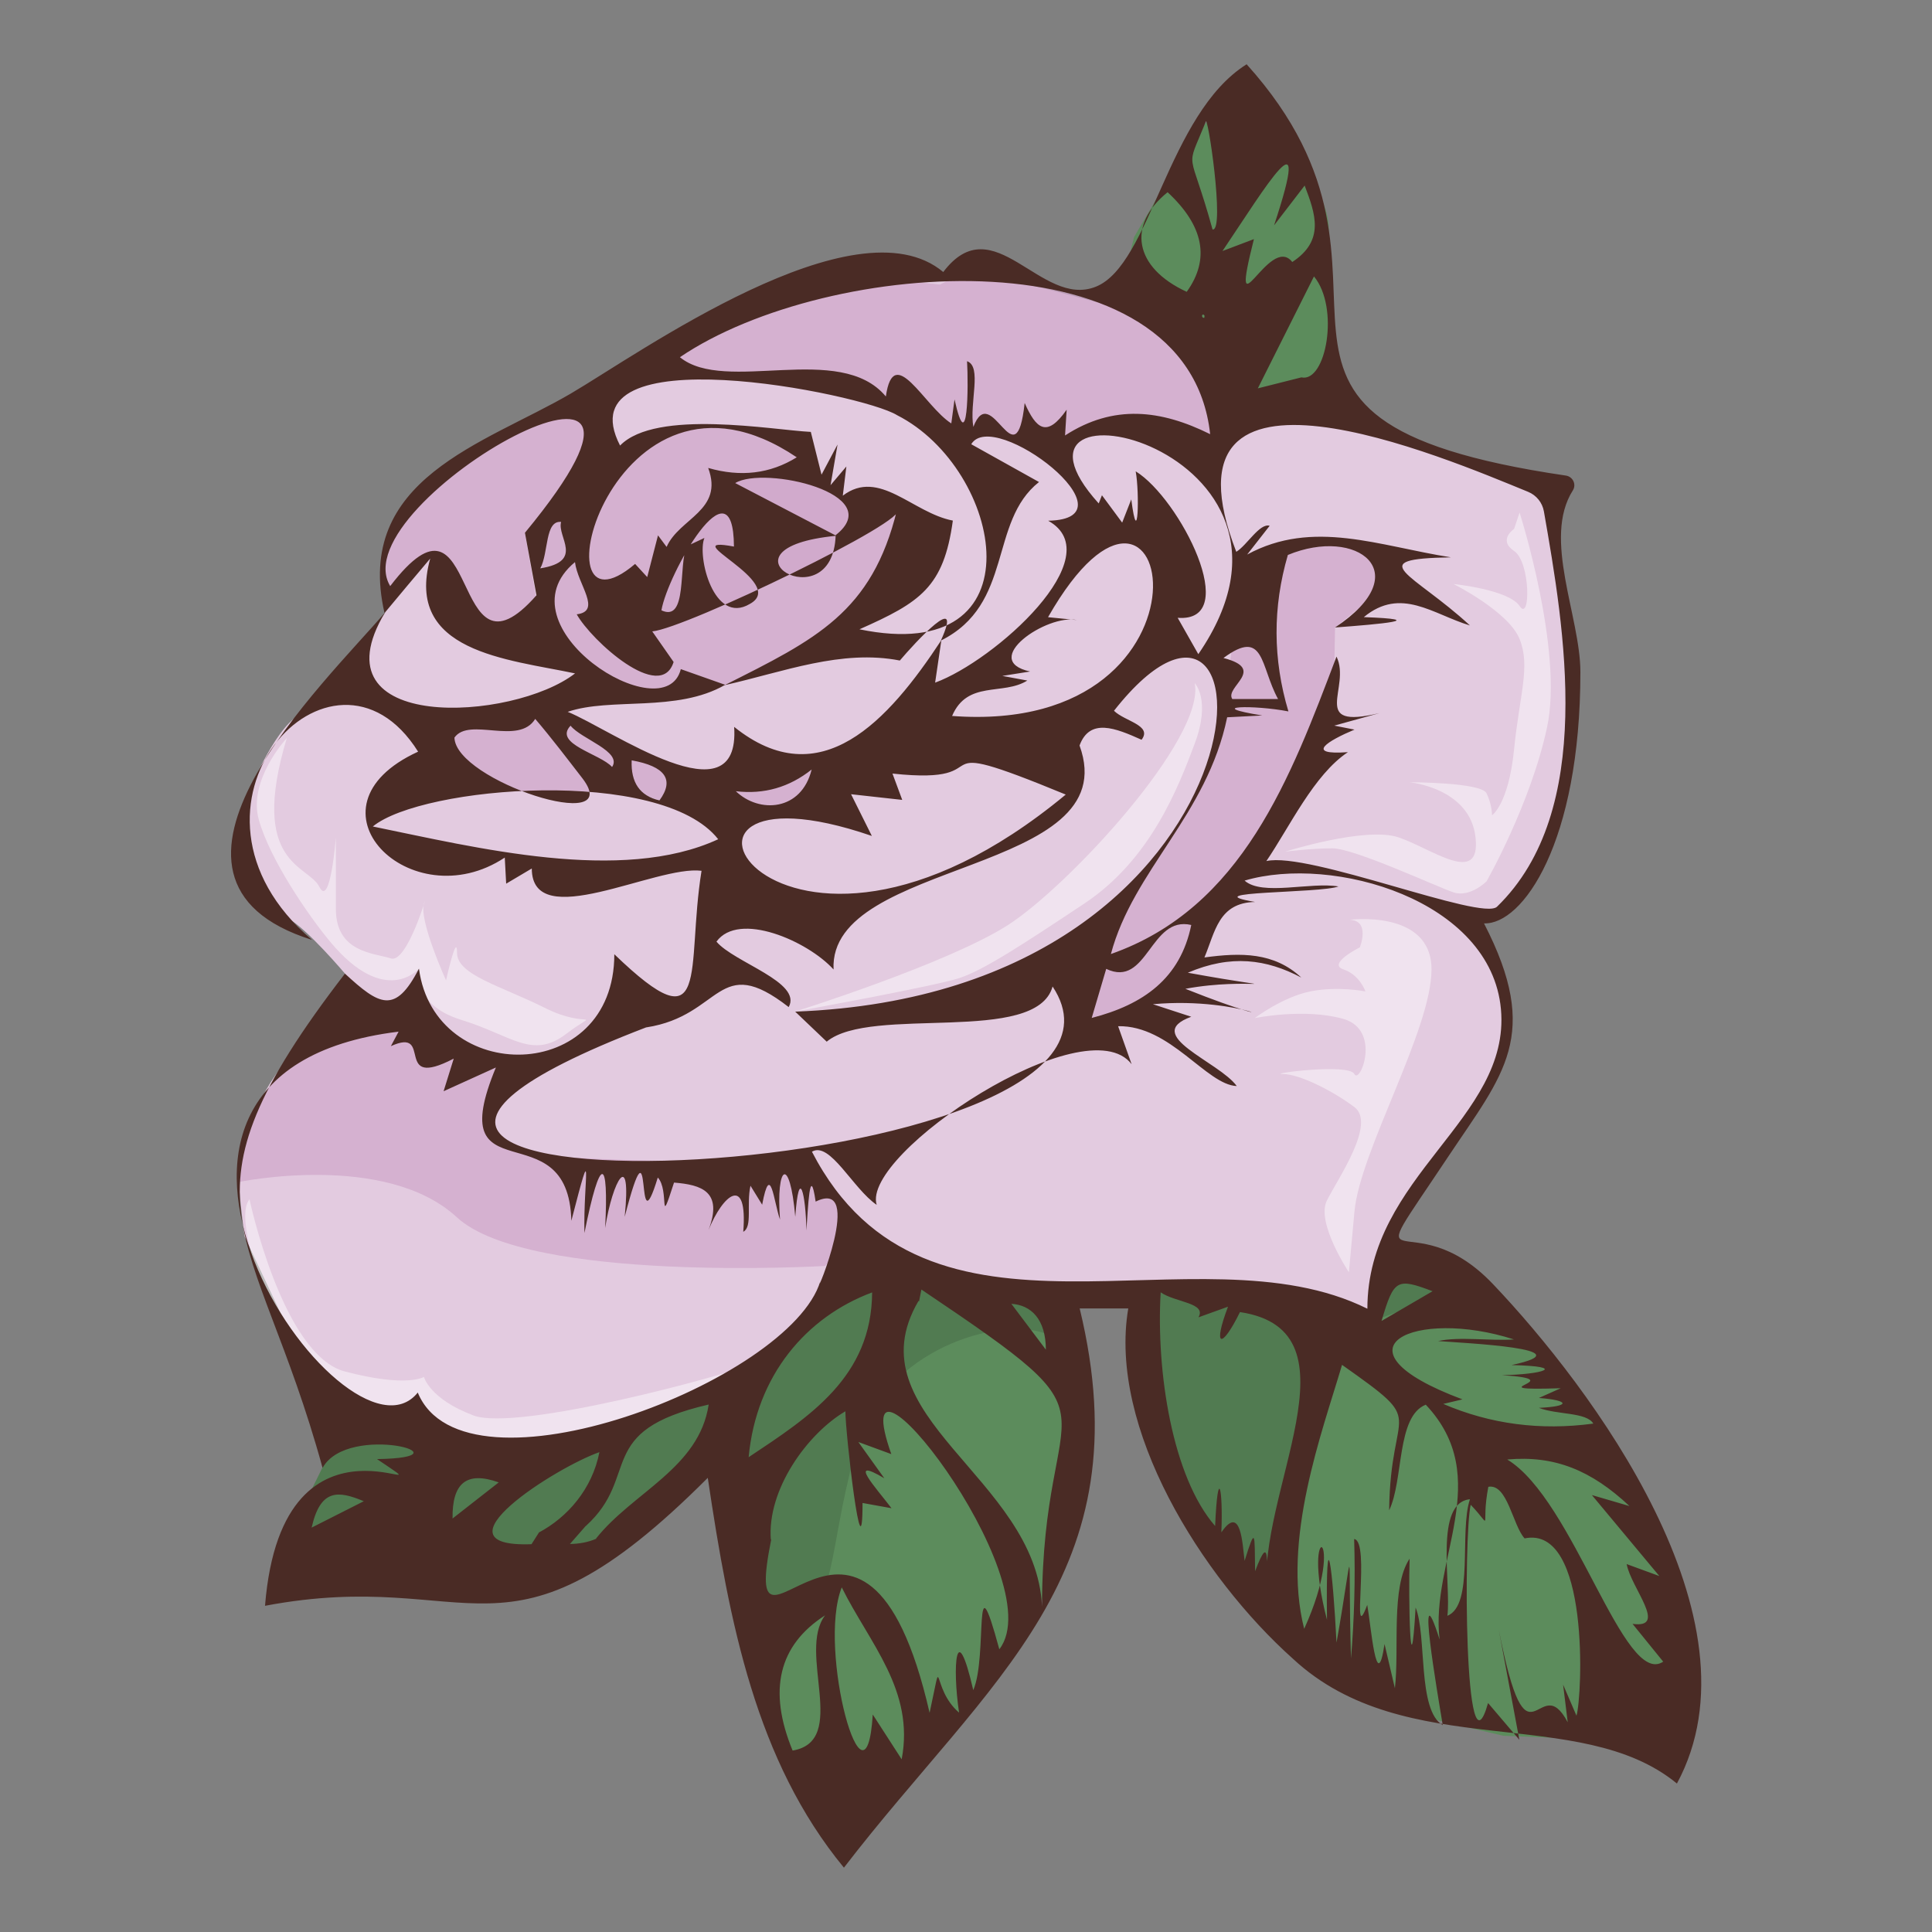
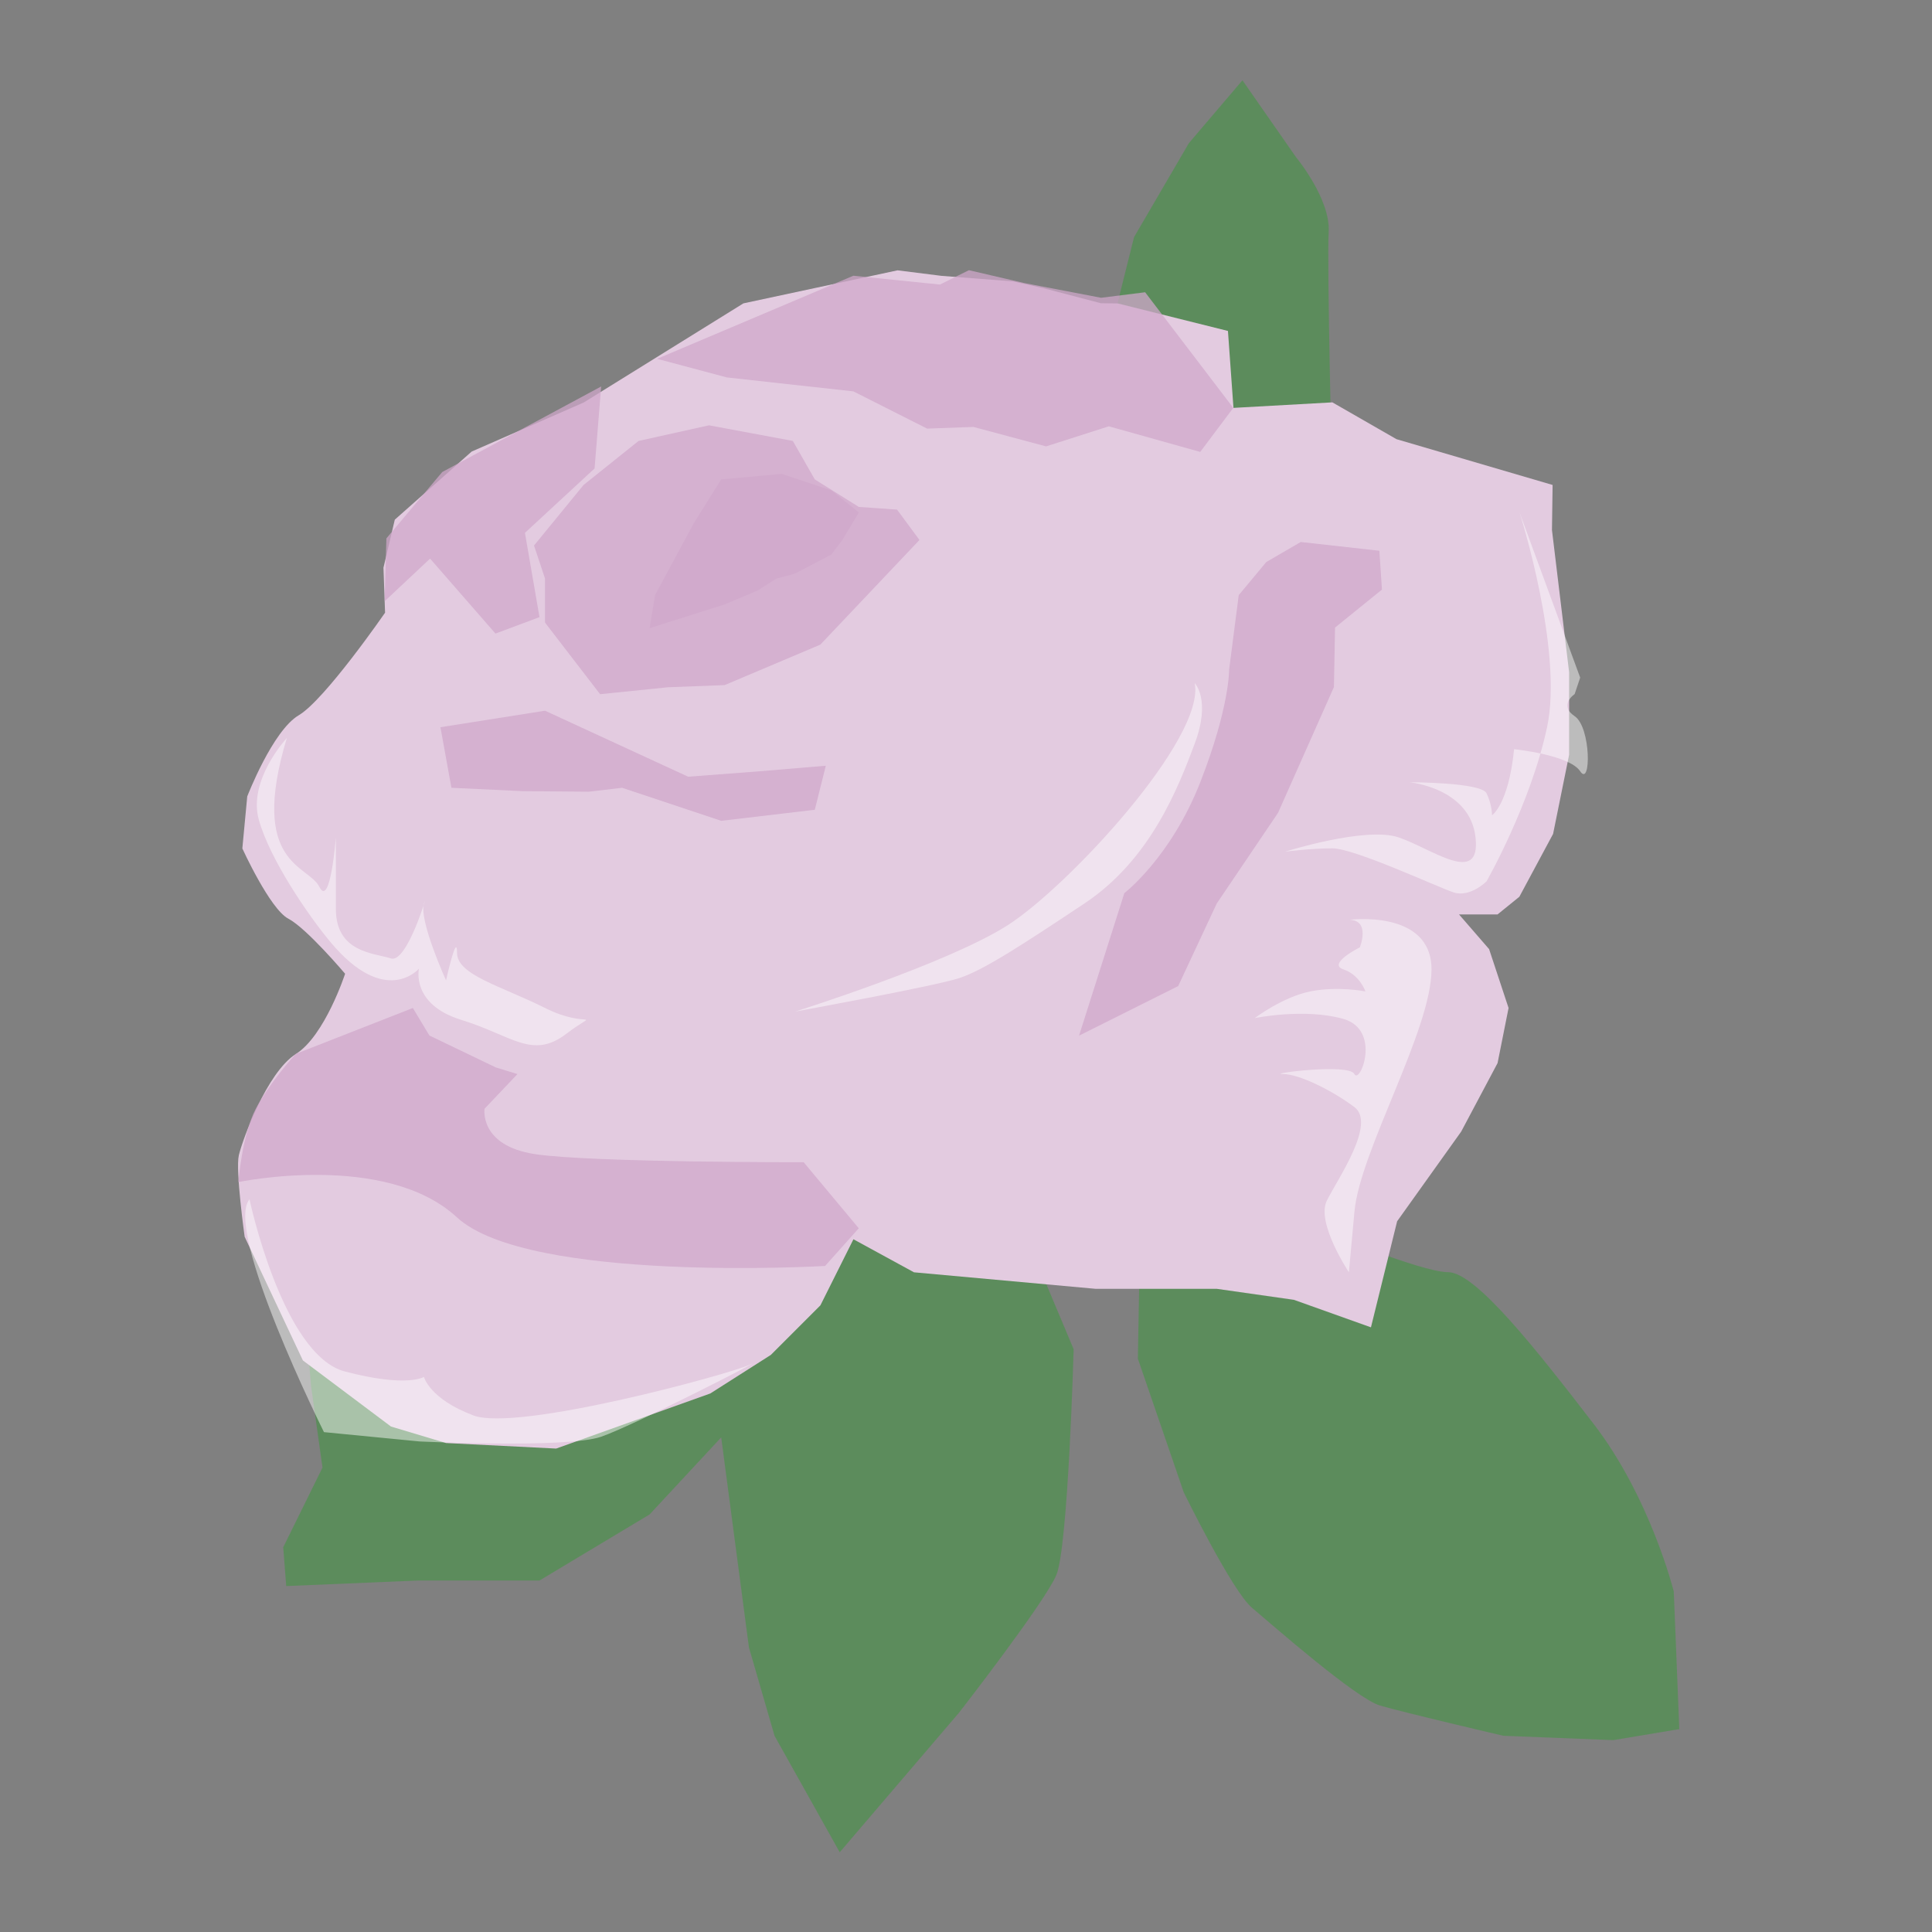
<svg xmlns="http://www.w3.org/2000/svg" viewBox="0 0 276 276">
  <rect x="0" y="0" width="276" height="276" fill="#808080" stroke="none" />
  <defs>
    <style>.cls-1{fill:none;}.cls-2{fill:#456945;opacity:.48;}.cls-2,.cls-3{mix-blend-mode:multiply;}.cls-4{fill:#fff;opacity:.47;}.cls-5{fill:#5c8c5c;}.cls-3,.cls-6{fill:#d0a8cb;opacity:.74;}.cls-7{isolation:isolate;}.cls-8{fill:#4a2b25;}.cls-9{fill:#e3cbe0;}</style>
  </defs>
  <g class="cls-7">
    <g id="Capa_2">
      <g id="Capa_1-2">
        <rect height="276" width="276" class="cls-1" />
        <path d="M42.47,174.67l1.98,23.42,1.62,11.57-5.61,11.38.43,5.54,18.88-.79h17.3l15.73-9.44,10.23-11.01,3.96,30,3.66,12.64,9.31,16.63,17.06-19.96s12.19-15.67,13.88-19.63,2.48-32.27,2.48-32.27l-4.47-10.64,13.91-2.73-.27,14.71,6.56,19.11s6.89,14.08,9.74,16.48,14.86,12.96,18.29,13.97,17.63,4.32,17.63,4.32l15.69.62,9.44-1.57-.79-19.66s-3.32-13.4-11.49-24c-8.17-10.6-16.82-21.62-20.75-21.62s-18.88-6.29-18.88-6.29l-35.39-10.23-110.12,9.44Z" class="cls-5" />
-         <path d="M206.85,181.75c-3.93,0-18.88-6.29-18.88-6.29l-35.39-10.23-110.12,9.44,1.98,23.42,1.62,11.57-5.61,11.38.43,5.54,18.88-.79h17.3l15.73-9.44,10.23-11.01,3.8,28.79c4.28-1.29,7.19-2.29,8-2.83,4.72-3.15,3.79-12.07,7.8-25.3s19.94-17.88,26.52-15.56c1.35.48,2.78,1.35,4.22,2.42,0-.06,0-.1,0-.1l-4.47-10.64,13.91-2.73-.27,14.71,5.77,16.8,15.74,23.55s-.49-41.49,8.01-44.34c4.4-1.47,11.99-4.29,18.3-6.66-1.38-1.07-2.57-1.69-3.5-1.69Z" class="cls-2" />
        <path d="M177.5,11.48l7.65,10.98s4.92,5.93,4.66,10.64.52,36.17.52,36.17l-55.86,22.15,25.18-48.11,2.36-9.44,7.83-13.42,7.65-8.98Z" class="cls-5" />
        <path d="M176.18,58.27l14.16-.79,9.16,5.26,22.3,6.54-.09,6.44,2.45,20.31v11.8l-2.29,11.3-4.82,8.98-3.11,2.52h-5.51l4.3,4.96,2.78,8.41-1.57,7.87-5.2,9.79-9.15,12.81-3.74,15.15-11.01-3.93-11.01-1.57h-17.3l-25.96-2.36-8.65-4.72-4.72,9.44-7.08,7.08-8.65,5.51-22.02,7.87-15.73-.79-7.87-2.36-12.58-9.44-8.32-17.67s-1.33-9.49-.83-11.64,4-11.85,8.15-14.47c4.15-2.62,7.03-11.46,7.03-11.46,0,0-5.48-6.49-8.11-7.87-2.63-1.38-6.57-10.03-6.57-10.03l.7-7.43s3.62-9.4,7.36-11.6c3.74-2.21,12.33-14.65,12.33-14.65l-.23-6.43,1.62-6.86,10.98-9.73,16.01-7.01,22.81-14.16,22.02-4.72,6.29.79,10.23.79,4.33.97,8.2,2.15,2.42.03,15.73,3.93.79,11.01Z" class="cls-9" />
        <polygon points="93.87 51.26 103.85 53.92 121.91 55.91 132.45 61.23 139.06 60.99 149.44 63.77 158.4 60.9 171.46 64.56 176.18 58.27 163.59 41.75 157.3 42.54 146.34 40.44 138.42 38.6 134.28 40.65 121.91 39.39 93.87 51.26" class="cls-6" />
        <polygon points="85.88 55.21 84.94 66.92 74.99 76.12 77.07 88.16 70.78 90.51 61.44 79.8 54.95 85.89 55.2 76.91 63.18 67.43 85.88 55.21" class="cls-6" />
        <polygon points="103.03 68.49 111.68 67.7 118.76 70.06 122.69 73.21 120.33 77.14 118.75 79.22 113.51 81.96 110.9 82.65 108.28 84.33 103.54 86.33 92.81 89.73 93.59 85.01 99.1 74.78 103.03 68.49" class="cls-6" />
        <polygon points="62.92 103.89 77.86 101.53 98.31 110.96 108.54 110.18 117.97 109.39 116.4 115.68 103.03 117.26 88.87 112.54 84.12 113.1 74.64 113.02 64.49 112.54 62.92 103.89" class="cls-6" />
        <path d="M176.97,85.01l3.93-4.72,4.92-2.86,11.23,1.25.37,5.55-6.7,5.42-.16,8.5-7.98,17.96-8.76,12.96-5.51,11.8-14.16,7.08,6.47-20.36s6.62-5.07,10.84-15.82c4.21-10.75,4.13-16.11,4.13-16.11l1.37-10.63Z" class="cls-6" />
        <path d="M58.98,144l-16.74,6.56s-3.75,4.12-5.7,7.83c-1.95,3.71-2.49,10.48-2.49,10.48,0,0,20.99-4.41,31.22,5.03,10.23,9.44,52.6,6.95,52.6,6.95l4.81-5.38-7.87-9.44s-30.32.06-38.36-1.15c-8.04-1.21-7.23-6.49-7.23-6.49l4.7-4.95-3.09-.95-9.49-4.56-2.36-3.93Z" class="cls-6" />
        <polygon points="83.37 69.28 91.23 62.99 101.29 60.76 113.26 62.99 116.4 68.49 122.69 72.42 128.15 72.8 131.35 77.14 117.19 92.09 103.52 97.87 95.43 98.18 85.73 99.17 77.86 88.94 77.86 82.65 76.29 77.93 83.37 69.28" class="cls-3" />
        <path d="M192.7,131.41s11.8-1.57,11.8,7.08-10.23,25.96-11.01,34.61l-.79,8.65s-4.72-7.08-3.15-10.23,7.08-11.01,3.93-13.37-7.87-4.72-10.23-4.72,9.44-1.57,10.23,0,3.93-6.29-1.57-7.87-12.66-.12-12.66-.12c0,0,4.01-3.03,7.94-3.81,3.93-.79,7.87,0,7.87,0,0,0-.79-2.36-3.15-3.15s2.36-3.15,2.36-3.15c0,0,1.57-3.93-1.57-3.93Z" class="cls-4" />
-         <path d="M217.08,73.21s6.29,19.66,3.93,30.68-8.65,22.02-8.65,22.02c0,0-2.36,2.36-4.72,1.57s-14.16-6.29-17.3-6.29-6.76.48-6.76.48c0,0,11.48-3.63,16.2-2.05s11.8,7.08,11.01,0-9.44-7.87-9.44-7.87c0,0,10.23,0,11.01,1.57s.79,3.15.79,3.15c0,0,2.36-1.57,3.15-9.44s2.36-11.8.79-15.73-9.44-7.87-9.44-7.87c0,0,7.87.79,9.44,3.15s1.57-6.29-.79-7.87,0-3.15,0-3.15l.79-2.36Z" class="cls-4" />
+         <path d="M217.08,73.21s6.29,19.66,3.93,30.68-8.65,22.02-8.65,22.02c0,0-2.36,2.36-4.72,1.57s-14.16-6.29-17.3-6.29-6.76.48-6.76.48c0,0,11.48-3.63,16.2-2.05s11.8,7.08,11.01,0-9.44-7.87-9.44-7.87c0,0,10.23,0,11.01,1.57s.79,3.15.79,3.15c0,0,2.36-1.57,3.15-9.44c0,0,7.87.79,9.44,3.15s1.57-6.29-.79-7.87,0-3.15,0-3.15l.79-2.36Z" class="cls-4" />
        <path d="M170.67,97.59s2.36,2.36,0,8.65-6.29,16.52-15.73,22.81c-9.44,6.29-14.47,9.52-17.85,10.66-3.38,1.14-23.5,4.8-23.5,4.8,0,0,21.69-6.81,30.34-12.32,8.65-5.51,28.32-26.74,26.74-34.61Z" class="cls-4" />
        <path d="M40.96,105.45s-5.56,5.98-3.99,11.64,7.07,13.69,10.22,17.47c7.87,9.44,12.66,3.82,12.66,3.82,0,0-1.18,5.09,6.06,7.32s10.12,5.69,14.97,2,3.28-.55-3.01-3.7-12.58-4.72-12.58-7.87-1.57,3.93-1.57,3.93c0,0-3.93-8.65-3.15-11.01s-2.36,8.65-4.72,7.87-7.87-.79-7.87-7.08v-10.23s-.79,10.23-2.36,7.08-10.1-3.16-4.65-21.24Z" class="cls-4" />
        <path d="M35.64,171.32s4.71,22.27,13.64,24.61c8.92,2.34,11.28.77,11.28.77,0,0,.79,3.15,7.08,5.51,6.29,2.36,36.56-5.89,39.52-7.27,2.96-1.38-16.43,8.63-21.29,10.31s-25.95.67-25.95.67l-13.64-1.33s-14.33-28.76-10.64-33.26Z" class="cls-4" />
-         <path d="M46.07,209.66c-9.64-35.11-22.33-37.42,3.21-70.57,4.9,4.51,7.17,5.89,10.57-.71,2.24,16.76,27.91,16.65,27.91-2.06,13.9,13.4,10.19,2.18,12.46-11.92-6.51-.84-24.24,9.02-24.25-.33-1.22.72-2.27,1.35-3.66,2.17l-.2-3.73c-13.39,8.88-29.71-7.19-12.38-15.13-12.2-19.44-37.49,7.89-15.16,26.89-27.73-8.73,2.04-36.91,10.43-46.77-10.37,17.29,18.3,15.57,27.15,8.7-9.65-2.04-24.4-3.04-20.69-16.41-2.19,2.59-4.37,5.19-6.53,7.79-4.4-19.21,14.27-24.15,26.6-31.35,9.63-5.63,40.66-27.88,53.22-17.37,7.21-9.53,13.93,5.24,21.79,2.1s10.22-24.66,21.55-31.78c28.34,31.46-9.55,50.65,45.61,58.76,1,.15,1.53,1.27.99,2.12-4.37,6.87,1.08,18.02,1.08,25.95,0,24.4-8.26,36.12-13.77,35.9,8.26,16.02,2.75,21.52-5.11,33.32-13.5,20.26-5.51,5.7,6.4,18.22,13.92,14.63,38.94,47.89,26.27,71.34-13.94-11.46-38.69-2.82-54.84-17.81-13.09-11.69-26.43-33-23.54-50.06-2.79,0-5.3,0-6.94,0,9.22,38.09-12.83,52.77-33.68,79.89-12.57-15.27-16.35-34.9-19.45-55.69-29.1,29.15-33.11,12.58-63.25,18.28,2.51-31.32,27.74-13.01,16-20.96,13.94-.2-4.06-5.29-7.75,1.21ZM83.7,218.01s-.04,0-.04,0c-.75.85-1.49,1.7-2.24,2.56,1.33-.02,2.59-.24,3.81-.77,0,0-.09,0-.09,0,5.27-6.65,14.73-10.05,16.1-19.15-16.46,3.78-9.64,10.18-17.55,17.35ZM131.22,185.84c-9.66,16.43,16.81,25.23,17.64,43.66.04-32.08,13.02-24.93-17.23-45.28-.11.57-.23,1.14-.34,1.71l-.07-.08ZM76.94,218.95c4.15-2.19,7.67-6.26,8.69-11.5-6.14,2.13-24.36,13.68-9.7,13.15.37-.58.73-1.16,1.1-1.73l-.09.09ZM83.25,111.25c-2.23-2.88-4.43-5.79-6.79-8.55-2.37,3.86-9.42-.33-11.54,2.67.15,6.18,24.45,14.01,18.33,5.88ZM119.38,76.45c7.53-5.92-10.22-9.96-14.35-7.44,4.82,2.51,9.63,5.02,14.44,7.53-18.45,1.79-.49,12.41-.09-.08ZM182.01,32.19c5.61-16.94-1.19-5.49-7.37,3.67,2.33-.88,3.41-1.29,4.49-1.7-3.67,14.56,2.2-.96,5.48,3.27,4.69-3.08,3.3-6.89,1.77-10.92-1.57,2.04-2.97,3.86-4.36,5.67ZM98.13,78.02c.66-.31,1.33-.62,2.5-1.17-1.08,2.61,1.34,12.49,6.48,9.43,5.66-3.08-11.14-9.85-2.26-8.2-.07-12.83-9.5,3.97-10.36,9.11,3.8,1.77,2.37-6.55,3.64-9.17ZM233.22,231.98c5.11.71-.2-5.1-.84-8.54,2.04.75,2.9,1.07,4.67,1.71-3.56-4.27-6.46-7.76-9.64-11.57,1.65.48,2.94.86,5.37,1.57-5.45-5.1-10.66-7.26-17.46-6.65,9.52,5.75,16.66,32.68,22.28,28.88-1.72-2.12-3.05-3.76-4.38-5.4ZM96.23,94.57c-1.85,5.9-11.73-3.04-13.84-6.81,3.65-.45.13-4.27-.25-7.46-11.07,9.2,12.86,24.3,15.12,15.29,2.11.75,4.23,1.49,6.34,2.24-6.92,4-16.34,1.75-22.5,3.86,6.25,2.53,24.69,15.79,23.78,2.15,12.33,9.9,22.02-.86,29.6-12.39-.25,1.74-.51,3.47-.89,6.07,8.51-3.12,25.24-18.07,16.15-23.13,13.03-.26-7.82-16.28-10.99-10.93,3.15,1.76,6.43,3.58,9.68,5.4-7.23,5.72-3.58,17.45-14.02,22.65,3.34-7.37-3.7.3-5.86,2.85-8.36-1.63-16.61,1.62-25.03,3.52,13-6.54,21.06-10.37,24.63-25.07,2.26,1.29-30.15,16.95-34.97,17.39,1.32,1.89,2.19,3.13,3.06,4.38ZM110.19,219.85c-4.75,23.43,13.19-16.29,22.61,24.84,2.05-9.44.09-3.56,4.21-.03-.99-6.62-.43-13.88,2.03-3.21,2.11-4.87-.11-19.96,3.72-5.84,7.78-10.04-22.76-48.64-15.43-27.88-1.34-.49-2.44-.9-4.71-1.73,1.6,2.24,2.49,3.48,3.71,5.18-5.42-3.22-1.2,1.35,1.03,4.28-2.16-.39-3.34-.61-4.14-.75,0,11.42-2.45-10.04-2.45-13.1-5.48,3.24-11.21,11.23-10.65,18.36l.07-.12ZM191.23,126.63c-2.55,1-21.07.67-11.93,2.22-5.24.11-5.71,4.3-7.24,7.93,5.2-.71,9.94-.76,13.84,2.87-4.99-2.63-10.03-3.33-16.21-.69,16.02,2.93,8.87.56-.35,2.3,16.85,6.71,8.52.98-4.64,2.2,2.42.79,3.71,1.21,5.48,1.79-7.17,2.61,3.96,6.4,6.5,9.9-4.33-.16-9.5-8.7-16.95-8.55.73,2.04,1.21,3.4,1.93,5.43-6.51-8.53-38.68,12.78-36.42,20.09-3.38-2.29-6.68-9.13-9.25-7.59,16.36,31.67,54.85,10.25,79.35,22.43,0-19.03,20.49-27.09,19.08-42.78-1.4-15.63-24-22.11-36.62-18.38,2.51,2.24,9.44.15,13.43.84ZM111.43,174.22c-.9-2.54-1.36-8.44-2.55-2.12-.29-.47-.7-1.13-1.67-2.71-.6,2.72.32,5.86-1.03,6.58.65-8.27-2.91-5.33-4.96-.25,2.08-5.5-.98-6.46-4.93-6.78-2.27,7.03-.61,1.09-2.32-.72-3.39,11.09-.53-10.6-4.73,5.62,1.01-9.95-1.74-5.24-2.79,1.59.53-10.16-.69-10.64-2.96.72-.17-7.62,1.42-14.45-1.87-1.75-.4-16.18-18.61-3.01-10.78-21.9-3.38,1.54-5.8,2.64-7.47,3.39.36-1.17.91-2.91,1.45-4.66-8.82,4.58-2.75-4.61-8.98-1.78.46-.87.79-1.49,1.1-2.07-48.33,5.9-7.51,64.36,2.74,51.56,6.69,16.23,53.22-1.65,57.51-15.91-.95,2.82,6.46-14.86-.67-11.37-.84-5.76-1.1,1.15-1.32,4.12-.09-5.16-1.06-9.41-1.59-1.95-.78-8.88-2.78-7.4-2.18.39ZM175.31,102.47c-2.89,13.99-13.41,21.81-16.61,33.82,18.8-6.6,25.69-25.25,32.23-42.49,2.14,4.42-4.02,10.52,6.15,8.07-2.35.65-3.95,1.09-6.47,1.79,1.67.33,2.27.45,2.89.57-3.77,1.58-7.23,3.68-.94,3.22-4.86,3.21-8.36,10.74-11.65,15.56,6.03-1.39,30.8,8.61,32.95,6.52,14.16-13.73,9.61-39.81,6.7-56.46-.22-1.27-1.07-2.32-2.26-2.81-11.63-4.75-53.9-22.97-41.69,8.57,1.53-.93,3.34-4.14,4.77-3.72-.8,1.03-1.6,2.06-3.21,4.11,9.4-5.11,18.83-1.21,29.11.4-12.9.21-5.37,2.27,2.71,9.73-5.28-1.58-9.84-5.58-15.16-1.19,9.58.35,2.5.99-4.11,1.48,11.86-7.84,3.13-14.46-6.74-10.36-2.18,7.46-2.15,14.91.08,22.35-4.87-.95-12.31-.8-3.74.58-2.49.13-3.78.2-5.02.26ZM92.33,146.76c-76.67,29.39,77.07,22.82,58.04-5.83-2.33,8.43-25.95,2.63-32.27,7.88-1.01-.96-2.46-2.34-4.5-4.29,70.63-2.66,69.49-73.42,45.54-42.98,1.55,1.52,5.52,2.07,3.94,4.14-3.72-1.67-7.39-3.16-8.86.82,6.75,18.52-35.9,16.14-35.14,32-3.69-4.08-13.54-8.37-16.73-3.98,2.54,3,12.29,5.79,10.32,9.35-10.2-7.94-9.46,1.23-20.34,2.9ZM172.88,62.02c-3.17-29.03-54.64-25.32-75.75-10.99,6.49,5.31,22.85-2.28,29.42,5.61,1.12-7.82,5.47,1.37,9.35,3.85.21-1.54.32-2.41.46-3.43,1.92,8.6,2-2.01,1.79-5.46,2.19.77.3,5.95.9,9.39,2.59-6.82,6.08,8.07,7.33-3.42,1.64,3.68,3.14,5.05,6,.96-.04.7-.12,1.9-.23,3.68,6.94-4.5,13.71-3.67,20.72-.19ZM193.45,219.86c2.38.3-.55,15.92,1.87,9.41.52,2.84,1.34,13.21,2.47,5.59.58,2.47,1.03,4.39,1.48,6.32.66-5.66-.61-14.42,2.1-18.51-.17,5.5.09,20.06.86,6.98,1.63,4,.22,14.68,3.88,16.81-.71-4.25-3.97-23.29-.45-12.24-1.4-11.33,7.91-23.06-1.98-33.55-4.21,1.67-3.14,10.75-5.23,15.09.17-15.4,5.81-11.92-6.73-20.78-2.88,9.74-8.63,24.98-5.41,37.71,6.43-14.09-.68-16.48,3.26-1.28-.19-15.49.84-7.16,1.36,3.25,2.64-14.82,1.56-14.77,2.07,2.27.47-5.68.63-11.37.45-17.06ZM136.12,74.37c-1.3,9.52-4.64,11.67-13.34,15.53,26.05,5.39,20.55-22.89,5.37-30.59-4.88-3.07-47.86-11.74-39.57,4.34,5.14-5.28,21.97-2.2,27.25-1.95.44,1.77.89,3.53,1.53,6.11.9-1.7,1.32-2.48,2.29-4.31-.42,2.45-.64,3.69-1,5.81,1.07-1.27,1.58-1.87,2.26-2.67-.15,1.24-.27,2.19-.51,4.17,5.19-3.95,9.96,2.46,15.72,3.56ZM177.8,222.98c1.6-5.12,1.42-3.9,1.5,1.48,2.33-6.19,1.56-.28,1.71,3.39-1.61-14.39,13.93-37.74-3.87-40.41-2.67,5.42-3.91,5.02-1.71-.77-1.83.66-3.02,1.09-4.22,1.52,1.2-2.08-3.3-2.12-5.4-3.57-.66,11.32,1.66,26.36,7.78,33.38.38-8.73,1.15-5.49.89.91,2.82-4.13,3.01,1.71,3.32,4.06ZM55.75,83.72c12.99-16.97,8.3,15.63,20.89,1.32-.59-3.19-1.19-6.46-1.65-8.93,28.89-34.96-26.51-4.44-19.25,7.61ZM127.5,110.52c.58,1.57,1.02,2.74,1.39,3.75-2.34-.26-4.58-.5-7.31-.81,1.27,2.54,2.12,4.25,2.97,5.96-36.88-12.68-14.13,28.75,27.7-5.91-22.4-9.23-8.12-1.21-24.75-3ZM217.05,248.54c-.99-5.31-1.96-10.52-2.94-15.73,4.21,21.49,5.66,5.29,9.85,13.23-.24-2.01-.39-3.17-.66-5.38.87,2.03,1.31,3.05,1.91,4.44.83-2.7,1.95-27.27-7.41-25.33-1.71-1.87-2.45-7.87-5.18-7.37-1.13,5.85.76,5.99-2.52,2.57-1.02,4.27-.94,40.4,2.48,28.32,1.79,2.11,3.1,3.65,4.46,5.24ZM136.01,102.28c40.35,3.02,31.53-45.32,13.71-14.11,1.61.16,2.87.28,4.13.41-4.27-.92-14.02,5.76-6.69,7.35-1.15.18-2.14.34-3.97.63,1.75.32,2.59.48,3.57.66-3.46,2.18-8.57-.08-10.75,5.07ZM92.46,82.44c.59-2.26,1.09-4.2,1.54-5.96.3.4.77,1.03,1.23,1.65,1.81-4.12,8.2-5.18,5.94-11.28,4.64,1.34,8.86.83,12.65-1.52-26.51-17.84-37.92,27.83-23.09,15.23.55.59.98,1.06,1.73,1.88ZM171.19,93.45c20.51-29.84-31.88-41.05-14.23-21.53.12-.29.29-.75.46-1.17.89,1.2,1.75,2.37,2.89,3.91.49-1.24.81-2.08,1.3-3.32.98,7.55,1.2-.98.63-4.01,6.28,3.85,15.35,21.64,6,20.93,1.18,2.07,2.06,3.63,2.94,5.18ZM53.26,118.07c14.64,2.99,35.51,8.22,49.34,1.82-8.16-10.4-42.31-7.61-49.34-1.82ZM227.61,203.37c-.96-1.65-5.18-1.24-7.77-2.25,4.6-.2,4.4-1.08,0-1.41.93-.41,1.45-.65,3.12-1.39-12.97.41,2.23-1.2-8.4-1.87,5.73-.08,9.67-1.25,1.37-1.44,11-2.35-6.96-3.15-10.49-3.43,3.02-.67,7.37,0,10.84-.23-14.02-4.54-26.98,1.23-7.36,8.56-.16.04-1,.24-2.74.65,6.73,2.89,13.88,3.83,21.44,2.81ZM106.95,208.17c8.72-5.8,17.57-11.47,17.64-23.54-9.44,3.52-16.56,11.89-17.64,23.54ZM128.81,251.33c1.88-9.86-4.59-16.55-8.56-24.56-3.55,8.93,3.44,33.91,4.43,18.16,1.82,2.82,2.96,4.59,4.13,6.4ZM185.91,53.91c3.54.79,5.48-9.98,1.8-14.42-2.72,5.43-5.27,10.49-8.02,15.99,2.75-.69,4.49-1.13,6.23-1.57ZM158.03,138.41c-.71,2.41-1.37,4.66-2.07,7.01,7.37-1.9,12.66-5.63,14.22-13.28-5.9-1.39-6.22,9.08-12.15,6.27ZM113.23,250.08c8.1-1.37.62-14,4.64-19.32-6.64,4.27-8.19,10.71-4.64,19.32ZM166.8,27.46c-5.83,4.69-4.79,10.76,2.73,14.23,3.36-4.67,2.45-9.42-2.73-14.23ZM209.99,214.18c-5.12.49-2.65,12.11-3.22,16.65,3.84-1.56,1.67-12.01,3.22-16.65ZM173.22,32.78c1.84.35-.78-17.17-.99-15.33-2.95,7.3-2.34,3.21.99,15.33ZM182.58,99.86c-2.57-4.67-1.89-10.23-7.8-5.86,6.27,1.61.13,4.14,1.26,5.86h6.54ZM105.12,113.03c3.34,3.21,9.37,2.85,10.83-3.1-3.19,2.54-6.8,3.58-10.83,3.1ZM64.65,216.93c2.41-1.89,4.31-3.36,6.6-5.16-4.59-1.64-6.67.08-6.6,5.16ZM90.24,108.62c-.14,3.18,1.18,5.09,3.97,5.72,2.17-2.95.84-4.86-3.97-5.72ZM204.65,184.46c-5.12-1.94-5.53-1.7-7.29,4.25,2.54-1.48,4.74-2.77,7.29-4.25ZM144.48,186.26c1.34,1.78,2.88,3.83,4.93,6.55-.01-4.35-2.11-6.38-4.93-6.55ZM51.97,214.46c-3.69-1.55-6.2-1.77-7.45,3.77,2.81-1.42,4.74-2.4,7.45-3.77ZM80.16,74.56c-2.33-.24-1.77,4.37-2.97,6.63,6.35-1,2.35-4.49,2.97-6.63ZM81.51,103.67c-2.5,2.61,4.24,4.01,5.93,5.9,1.49-2.22-4.45-4.01-5.93-5.9ZM172.08,45.11c-.33-.53-.59.31-.04.3.01-.1.03-.2.04-.3Z" class="cls-8" />
      </g>
    </g>
  </g>
</svg>